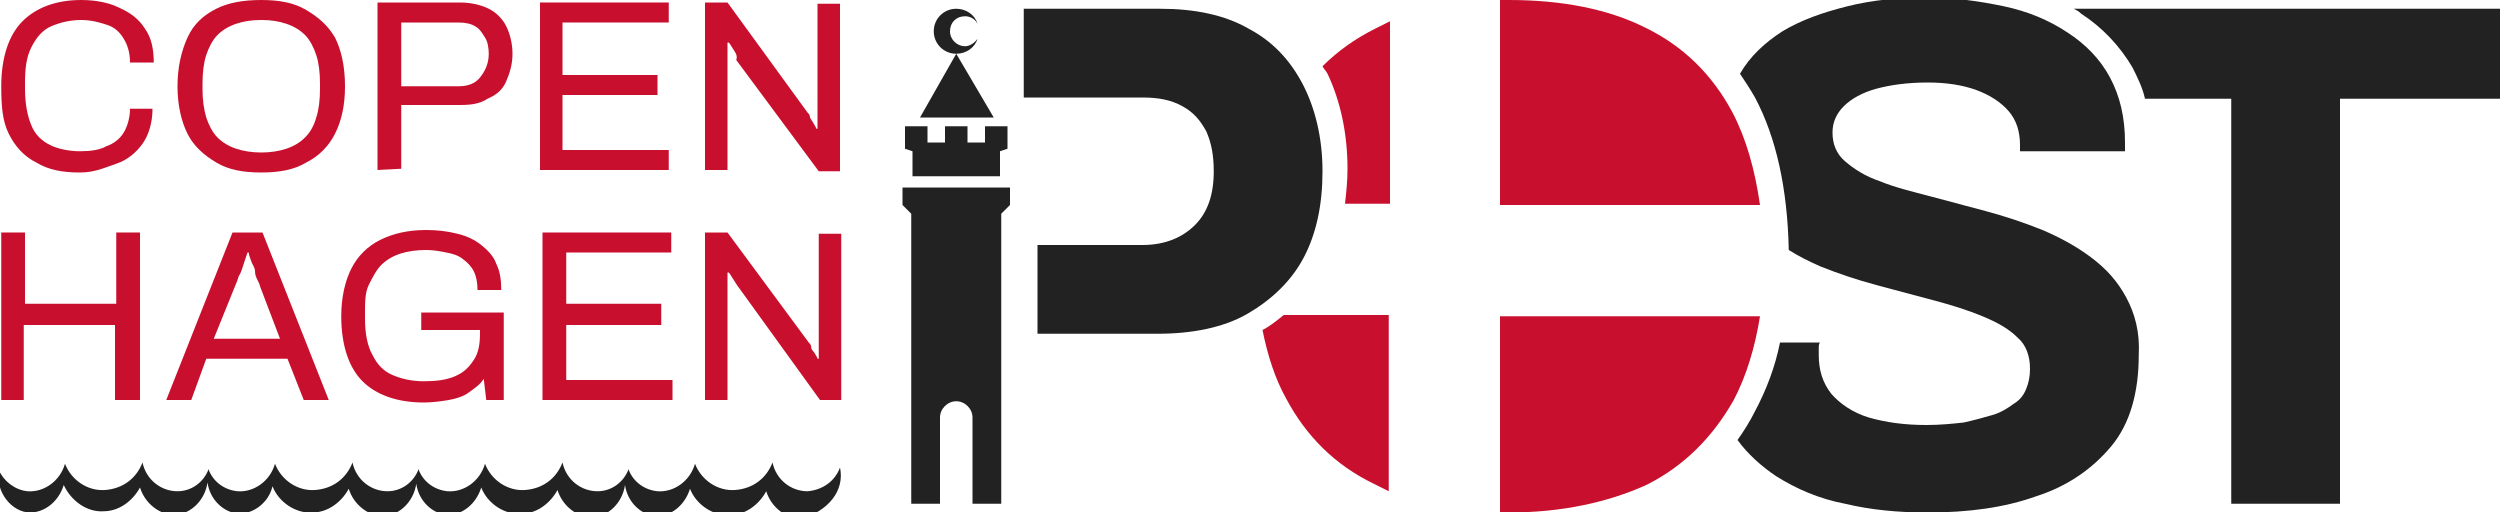
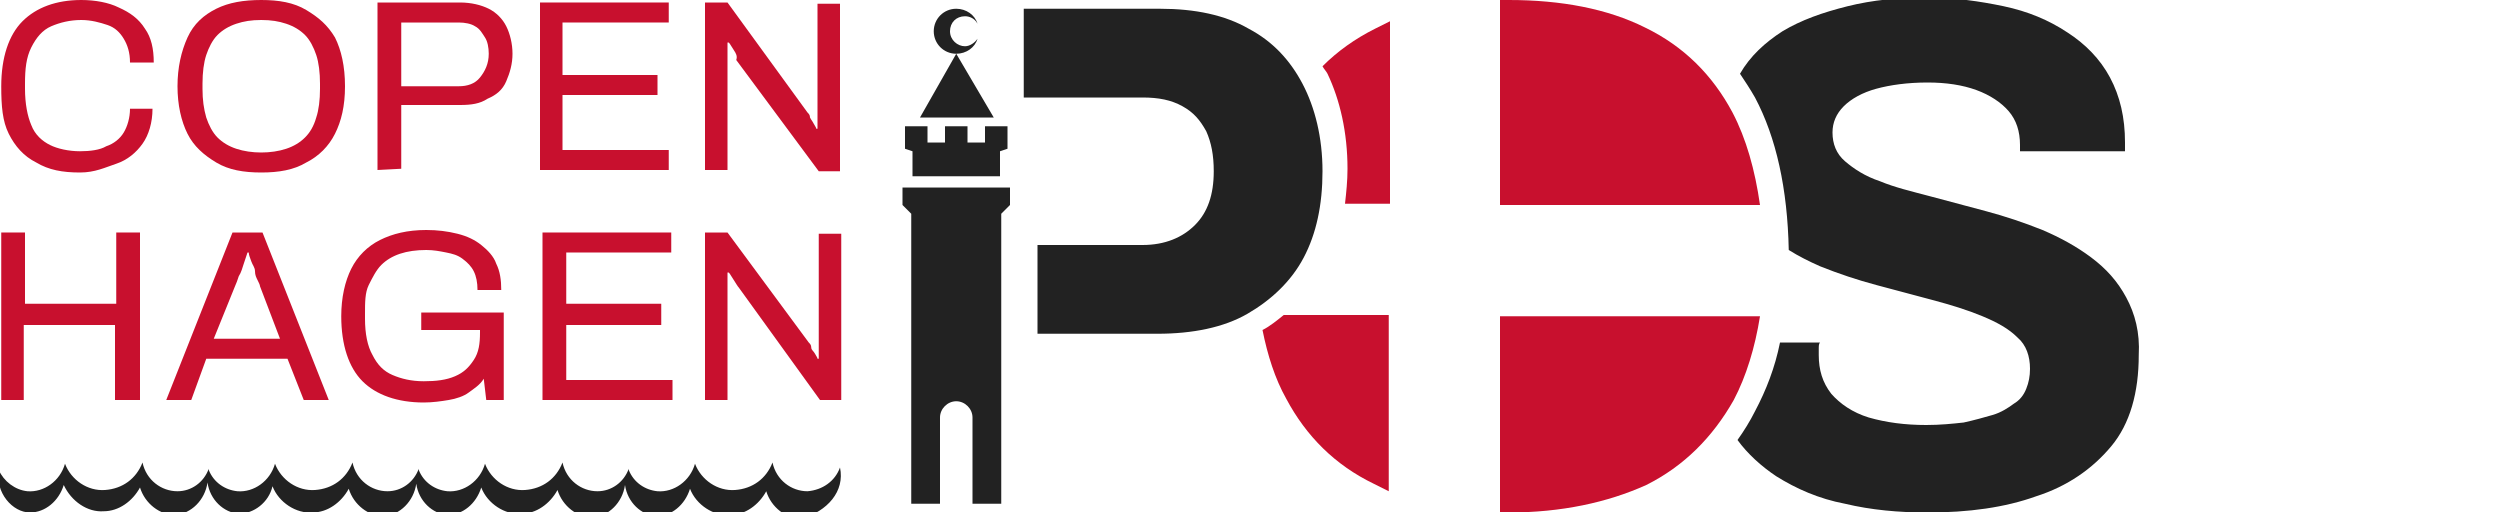
<svg xmlns="http://www.w3.org/2000/svg" version="1.1" id="Layer_2_00000095327808918607701870000010284425987303661481_" x="0px" y="0px" viewBox="0 0 200 41" style="enable-background:new 0 0 200 41;" xml:space="preserve">
  <style type="text/css">
	.st0{fill:#C8102E;}
	.st1{fill:#222222;}
</style>
  <g>
    <path class="st0" d="M6.4,13.8c-1.4,0-2.5-0.2-3.5-0.8c-1-0.5-1.7-1.3-2.2-2.3S0.1,8.5,0.1,6.9c0-2.3,0.6-4.1,1.7-5.2S4.5,0,6.5,0   c1.1,0,2.2,0.2,3,0.6c0.9,0.4,1.6,0.9,2.1,1.7C12.1,3,12.3,3.9,12.3,5h-1.9c0-0.8-0.2-1.4-0.5-1.9S9.2,2.2,8.6,2S7.3,1.6,6.5,1.6   c-0.9,0-1.7,0.2-2.4,0.5S2.9,3,2.5,3.8S2,5.5,2,6.7v0.4C2,8.3,2.2,9.3,2.5,10c0.3,0.8,0.9,1.3,1.5,1.6s1.5,0.5,2.4,0.5   c0.8,0,1.6-0.1,2.1-0.4c0.6-0.2,1.1-0.6,1.4-1.1s0.5-1.2,0.5-1.9h1.8c0,1.1-0.3,2.1-0.8,2.8s-1.2,1.3-2.1,1.6S7.6,13.8,6.4,13.8   L6.4,13.8z" />
    <path class="st0" d="M20.9,13.8c-1.4,0-2.6-0.2-3.6-0.8s-1.8-1.3-2.3-2.3c-0.5-1-0.8-2.3-0.8-3.8S14.5,4.1,15,3s1.3-1.8,2.3-2.3   S19.5,0,20.9,0s2.6,0.2,3.6,0.8S26.2,2,26.8,3c0.5,1,0.8,2.3,0.8,3.9s-0.3,2.8-0.8,3.8c-0.5,1-1.3,1.8-2.3,2.3   C23.5,13.6,22.3,13.8,20.9,13.8z M20.9,12.2c0.7,0,1.4-0.1,2-0.3s1.1-0.5,1.5-0.9s0.7-0.9,0.9-1.6c0.2-0.6,0.3-1.4,0.3-2.3V6.7   c0-0.9-0.1-1.7-0.3-2.3c-0.2-0.6-0.5-1.2-0.9-1.6c-0.4-0.4-0.9-0.7-1.5-0.9s-1.2-0.3-2-0.3s-1.4,0.1-2,0.3   c-0.6,0.2-1.1,0.5-1.5,0.9s-0.7,1-0.9,1.6c-0.2,0.6-0.3,1.4-0.3,2.3v0.4c0,0.9,0.1,1.6,0.3,2.3c0.2,0.6,0.5,1.2,0.9,1.6   c0.4,0.4,0.9,0.7,1.5,0.9S20.2,12.2,20.9,12.2z" />
    <path class="st0" d="M30.2,13.6V0.2h6.6c0.9,0,1.7,0.2,2.3,0.5c0.6,0.3,1.1,0.8,1.4,1.4S41,3.5,41,4.3s-0.2,1.5-0.5,2.2   S39.7,7.6,39,7.9c-0.6,0.4-1.3,0.5-2.2,0.5h-4.7v5.1L30.2,13.6L30.2,13.6z M32.1,6.9h4.6c0.7,0,1.3-0.2,1.7-0.7s0.7-1.1,0.7-1.9   c0-0.5-0.1-1-0.3-1.3S38.4,2.3,38,2.1c-0.3-0.2-0.8-0.3-1.3-0.3h-4.6C32.1,1.8,32.1,6.9,32.1,6.9z" />
    <path class="st0" d="M43.2,13.6V0.2h10.3v1.6H45V6h7.6v1.6H45V12h8.5v1.6L43.2,13.6L43.2,13.6z" />
    <path class="st0" d="M56.4,13.6V0.2h1.8L64.6,9c0.1,0.1,0.2,0.2,0.2,0.4c0.1,0.2,0.2,0.3,0.3,0.5s0.2,0.3,0.2,0.4h0.1v-10h1.8v13.4   h-1.7l-6.6-8.9C59,4.5,58.9,4.3,58.7,4c-0.2-0.3-0.3-0.5-0.4-0.6h-0.1v10.2L56.4,13.6L56.4,13.6z" />
  </g>
  <g>
    <path class="st0" d="M0.1,32V18.6h1.9v5.7h7.3v-5.7h1.9V32H9.2v-6H1.9v6H0.1z" />
    <path class="st0" d="M13.3,32l5.3-13.4H21L26.3,32h-2L23,28.7h-6.5L15.3,32C15.3,32,13.3,32,13.3,32z M17.1,27.1h5.3l-1.6-4.2   c0-0.1-0.1-0.3-0.2-0.5c-0.1-0.2-0.2-0.4-0.2-0.7s-0.2-0.5-0.3-0.8s-0.2-0.5-0.2-0.7h-0.1c-0.1,0.3-0.2,0.6-0.3,0.9   c-0.1,0.3-0.2,0.7-0.4,1c-0.1,0.3-0.2,0.6-0.3,0.8L17.1,27.1L17.1,27.1z" />
    <path class="st0" d="M33.9,32.2c-2.1,0-3.8-0.6-4.9-1.7c-1.1-1.1-1.7-2.9-1.7-5.2c0-1.5,0.3-2.8,0.8-3.8s1.3-1.8,2.3-2.3   s2.2-0.8,3.7-0.8c0.9,0,1.7,0.1,2.5,0.3s1.4,0.5,1.9,0.9s1,0.9,1.2,1.5c0.3,0.6,0.4,1.3,0.4,2.1h-1.9c0-0.6-0.1-1.1-0.3-1.5   c-0.2-0.4-0.5-0.7-0.9-1c-0.4-0.3-0.8-0.4-1.3-0.5c-0.5-0.1-1-0.2-1.6-0.2c-0.8,0-1.5,0.1-2.1,0.3c-0.6,0.2-1.1,0.5-1.5,0.9   c-0.4,0.4-0.7,1-1,1.6s-0.3,1.4-0.3,2.3v0.4c0,1.2,0.2,2.2,0.6,2.9c0.4,0.8,0.9,1.3,1.6,1.6c0.7,0.3,1.5,0.5,2.5,0.5   s1.8-0.1,2.5-0.4s1.1-0.7,1.5-1.3s0.5-1.3,0.5-2.2v-0.2h-4.7V25h6.6v7h-1.4l-0.2-1.7c-0.3,0.5-0.8,0.8-1.2,1.1s-1,0.5-1.6,0.6   S34.6,32.2,33.9,32.2L33.9,32.2z" />
    <path class="st0" d="M43.4,32V18.6h10.3v1.6h-8.4v4.1h7.6V26h-7.6v4.4h8.5V32L43.4,32L43.4,32z" />
    <path class="st0" d="M56.4,32V18.6h1.8l6.5,8.8c0.1,0.1,0.2,0.2,0.2,0.4s0.2,0.3,0.3,0.5s0.2,0.3,0.2,0.4h0.1v-10h1.8V32h-1.7   L59.1,23c-0.1-0.1-0.2-0.3-0.4-0.6s-0.3-0.5-0.4-0.6h-0.1V32L56.4,32L56.4,32z" />
  </g>
  <path class="st1" d="M67.2,37.4c-0.4,1.1-1.4,1.8-2.6,1.9c-1.3,0-2.5-0.9-2.8-2.3c-0.5,1.3-1.6,2.1-3,2.2c-1.4,0.1-2.7-0.8-3.2-2.1  c-0.4,1.4-1.7,2.3-3,2.2c-1-0.1-1.9-0.7-2.3-1.7c0,0,0,0,0-0.1c0,0,0,0,0,0c0,0,0,0,0,0c0,0,0,0,0,0c-0.4,1.1-1.4,1.8-2.5,1.8  c-1.3,0-2.5-0.9-2.8-2.3c-0.5,1.3-1.6,2.1-3,2.2c-1.4,0.1-2.7-0.8-3.2-2.1c-0.4,1.4-1.7,2.3-3,2.2c-1-0.1-1.9-0.7-2.3-1.7  c0,0,0,0,0-0.1c0,0,0,0,0,0c0,0,0,0,0,0c0,0,0,0,0,0c-0.4,1.1-1.4,1.8-2.5,1.8c-1.3,0-2.5-0.9-2.8-2.3c-0.5,1.3-1.6,2.1-3,2.2  c-1.4,0.1-2.7-0.8-3.2-2.1c-0.4,1.4-1.7,2.3-3,2.2c-1-0.1-1.9-0.7-2.3-1.7c0,0,0,0,0-0.1c0,0,0,0,0,0c0,0,0,0,0,0c0,0,0,0,0,0  c-0.4,1.1-1.4,1.8-2.5,1.8c-1.3,0-2.5-0.9-2.8-2.3c-0.5,1.3-1.6,2.1-3,2.2c-1.4,0.1-2.7-0.8-3.2-2.1c-0.4,1.4-1.7,2.3-3,2.2  c-1-0.1-1.9-0.8-2.3-1.7c-0.3,1.8,1.1,3.4,2.5,3.4c1.2,0,2.3-0.9,2.7-2.2c0.6,1.3,1.9,2.2,3.2,2.1c1.2,0,2.3-0.8,2.9-1.9  c0.4,1.3,1.6,2.2,2.8,2.2c1.3-0.1,2.4-1.2,2.6-2.6c0.2,1.4,1.3,2.4,2.5,2.5c1.2,0,2.4-0.9,2.7-2.2c0.5,1.3,1.9,2.2,3.2,2.1  c1.2,0,2.3-0.8,2.9-1.9c0.4,1.3,1.6,2.2,2.8,2.2c1.3-0.1,2.4-1.2,2.6-2.6c0.2,1.4,1.3,2.4,2.5,2.5c1.2,0,2.3-0.9,2.7-2.2  c0.5,1.3,1.9,2.2,3.2,2.1c1.2,0,2.3-0.8,2.9-1.9c0.4,1.3,1.6,2.2,2.8,2.2c1.3-0.1,2.4-1.2,2.6-2.6c0.2,1.4,1.3,2.4,2.5,2.5  c1.2,0,2.3-0.9,2.7-2.2c0.5,1.3,1.9,2.2,3.2,2.1c1.2,0,2.3-0.8,2.9-1.9c0.4,1.3,1.6,2.2,2.8,2.2C66.2,40.9,67.6,39.3,67.2,37.4  L67.2,37.4z" />
  <path class="st1" d="M170.1,23.8c-0.7-1.3-1.6-2.3-2.8-3.2c-1.2-0.9-2.5-1.6-3.9-2.2c-1.5-0.6-3-1.1-4.5-1.5s-3-0.8-4.5-1.2  c-1.5-0.4-2.8-0.7-4-1.2c-1.2-0.4-2.1-1-2.8-1.6c-0.7-0.6-1-1.4-1-2.3c0-0.8,0.3-1.5,0.9-2.1c0.6-0.6,1.5-1.1,2.6-1.4  s2.5-0.5,4.1-0.5c1.5,0,2.8,0.2,3.9,0.6c1.1,0.4,2,1,2.6,1.7c0.6,0.7,0.9,1.6,0.9,2.7v0.5h8.4v-0.7c0-2-0.4-3.7-1.2-5.2  c-0.8-1.5-2-2.7-3.4-3.6c-1.5-1-3.2-1.7-5.1-2.1c-1.9-0.4-4-0.7-6.1-0.7c-2.3,0-4.4,0.2-6.4,0.7s-3.7,1.1-5.2,2  c-1.4,0.9-2.6,2-3.4,3.4c0.4,0.6,0.8,1.2,1.2,1.9c1.7,3.2,2.6,7.3,2.7,12.2c0.8,0.5,1.6,0.9,2.5,1.3c1.5,0.6,3,1.1,4.5,1.5  s3,0.8,4.5,1.2c1.5,0.4,2.8,0.8,4,1.3c1.2,0.5,2.1,1,2.8,1.7c0.7,0.6,1,1.5,1,2.5c0,0.6-0.1,1.1-0.3,1.6s-0.5,0.9-1,1.2  c-0.4,0.3-1,0.7-1.7,0.9c-0.7,0.2-1.4,0.4-2.3,0.6c-0.9,0.1-1.9,0.2-3,0.2c-1.7,0-3.2-0.2-4.6-0.6c-1.3-0.4-2.3-1.1-3-1.9  c-0.7-0.9-1-1.9-1-3.1v-0.5c0-0.2,0-0.4,0.1-0.5h-3.2c-0.4,2-1.1,3.8-2,5.5c-0.4,0.8-0.9,1.6-1.4,2.3c0.8,1.1,1.9,2.1,3.1,2.9  c1.6,1,3.4,1.8,5.5,2.2c2.1,0.5,4.3,0.7,6.6,0.7c3.3,0,6.2-0.4,8.7-1.3c2.5-0.8,4.5-2.2,6-4c1.5-1.8,2.2-4.3,2.2-7.3  C171.2,26.6,170.8,25.1,170.1,23.8L170.1,23.8z" />
-   <path class="st1" d="M165.9,0.7c0.2,0.1,0.4,0.2,0.6,0.4c1.7,1.1,3.1,2.6,4.1,4.3c0.4,0.8,0.8,1.6,1,2.5h6.9v32.4h8.7V7.9H200V0.7  H165.9L165.9,0.7z" />
  <path class="st1" d="M73,12.1l-0.6-0.2v-1.8h1.8v1.3h1.4v-1.3h1.8v1.3h1.4v-1.3h1.8v1.8l-0.6,0.2v2H73L73,12.1L73,12.1z M76.5,4.3  l-2.9,5.1h5.9L76.5,4.3L76.5,4.3z M76.5,4.3c0.8,0,1.5-0.5,1.7-1.2c-0.2,0.3-0.6,0.6-1,0.6c-0.6,0-1.2-0.5-1.2-1.2s0.5-1.2,1.2-1.2  c0.4,0,0.8,0.2,1,0.6c-0.2-0.7-0.9-1.2-1.7-1.2c-1,0-1.8,0.8-1.8,1.8S75.5,4.3,76.5,4.3z M80.1,15h-7.9v1.4c0.3,0.3,0.4,0.4,0.7,0.7  v23.2h2.3v-6.9c0-0.7,0.6-1.3,1.3-1.3s1.3,0.6,1.3,1.3v6.9h2.3V17.1c0.3-0.3,0.4-0.4,0.7-0.7V15H80.1L80.1,15z" />
  <path class="st1" d="M104.2,6.7c-1-1.9-2.4-3.4-4.3-4.4c-1.9-1.1-4.3-1.6-7.1-1.6H81.9v7.1h9.5c1.3,0,2.3,0.2,3.2,0.7s1.4,1.1,1.9,2  c0.4,0.9,0.6,1.9,0.6,3.2c0,1.9-0.5,3.3-1.5,4.3s-2.4,1.6-4.2,1.6H83v7.1h9.6c2.8,0,5.3-0.5,7.2-1.6s3.5-2.6,4.5-4.5  c1-1.9,1.5-4.2,1.5-6.9S105.2,8.6,104.2,6.7L104.2,6.7z" />
  <g>
    <path class="st0" d="M107.8,13.5c0,1-0.1,1.9-0.2,2.8h3.6V1.7c-0.4,0.2-0.8,0.4-1.2,0.6c-1.6,0.8-3,1.8-4.2,3   c0.1,0.2,0.3,0.4,0.4,0.6C107.2,8,107.8,10.6,107.8,13.5z" />
    <path class="st0" d="M120,16.4h20.8c-0.4-2.8-1.1-5.3-2.2-7.4h0c-1.6-3-3.9-5.3-7-6.8c-3-1.5-6.7-2.2-10.9-2.2c-0.2,0-0.5,0-0.7,0   V16.4z" />
    <path class="st0" d="M120,25.2V41c0.2,0,0.5,0,0.7,0c4.2,0,7.9-0.8,11-2.2c3-1.5,5.3-3.8,7-6.8c1-1.9,1.7-4.2,2.1-6.7H120z" />
    <path class="st0" d="M111.1,25.2h-8.4c-0.5,0.4-1.1,0.9-1.7,1.2c0.4,2,1,3.9,1.9,5.5c1.6,3,3.9,5.3,7,6.8c0.4,0.2,0.8,0.4,1.2,0.6   V25.2z" />
  </g>
</svg>